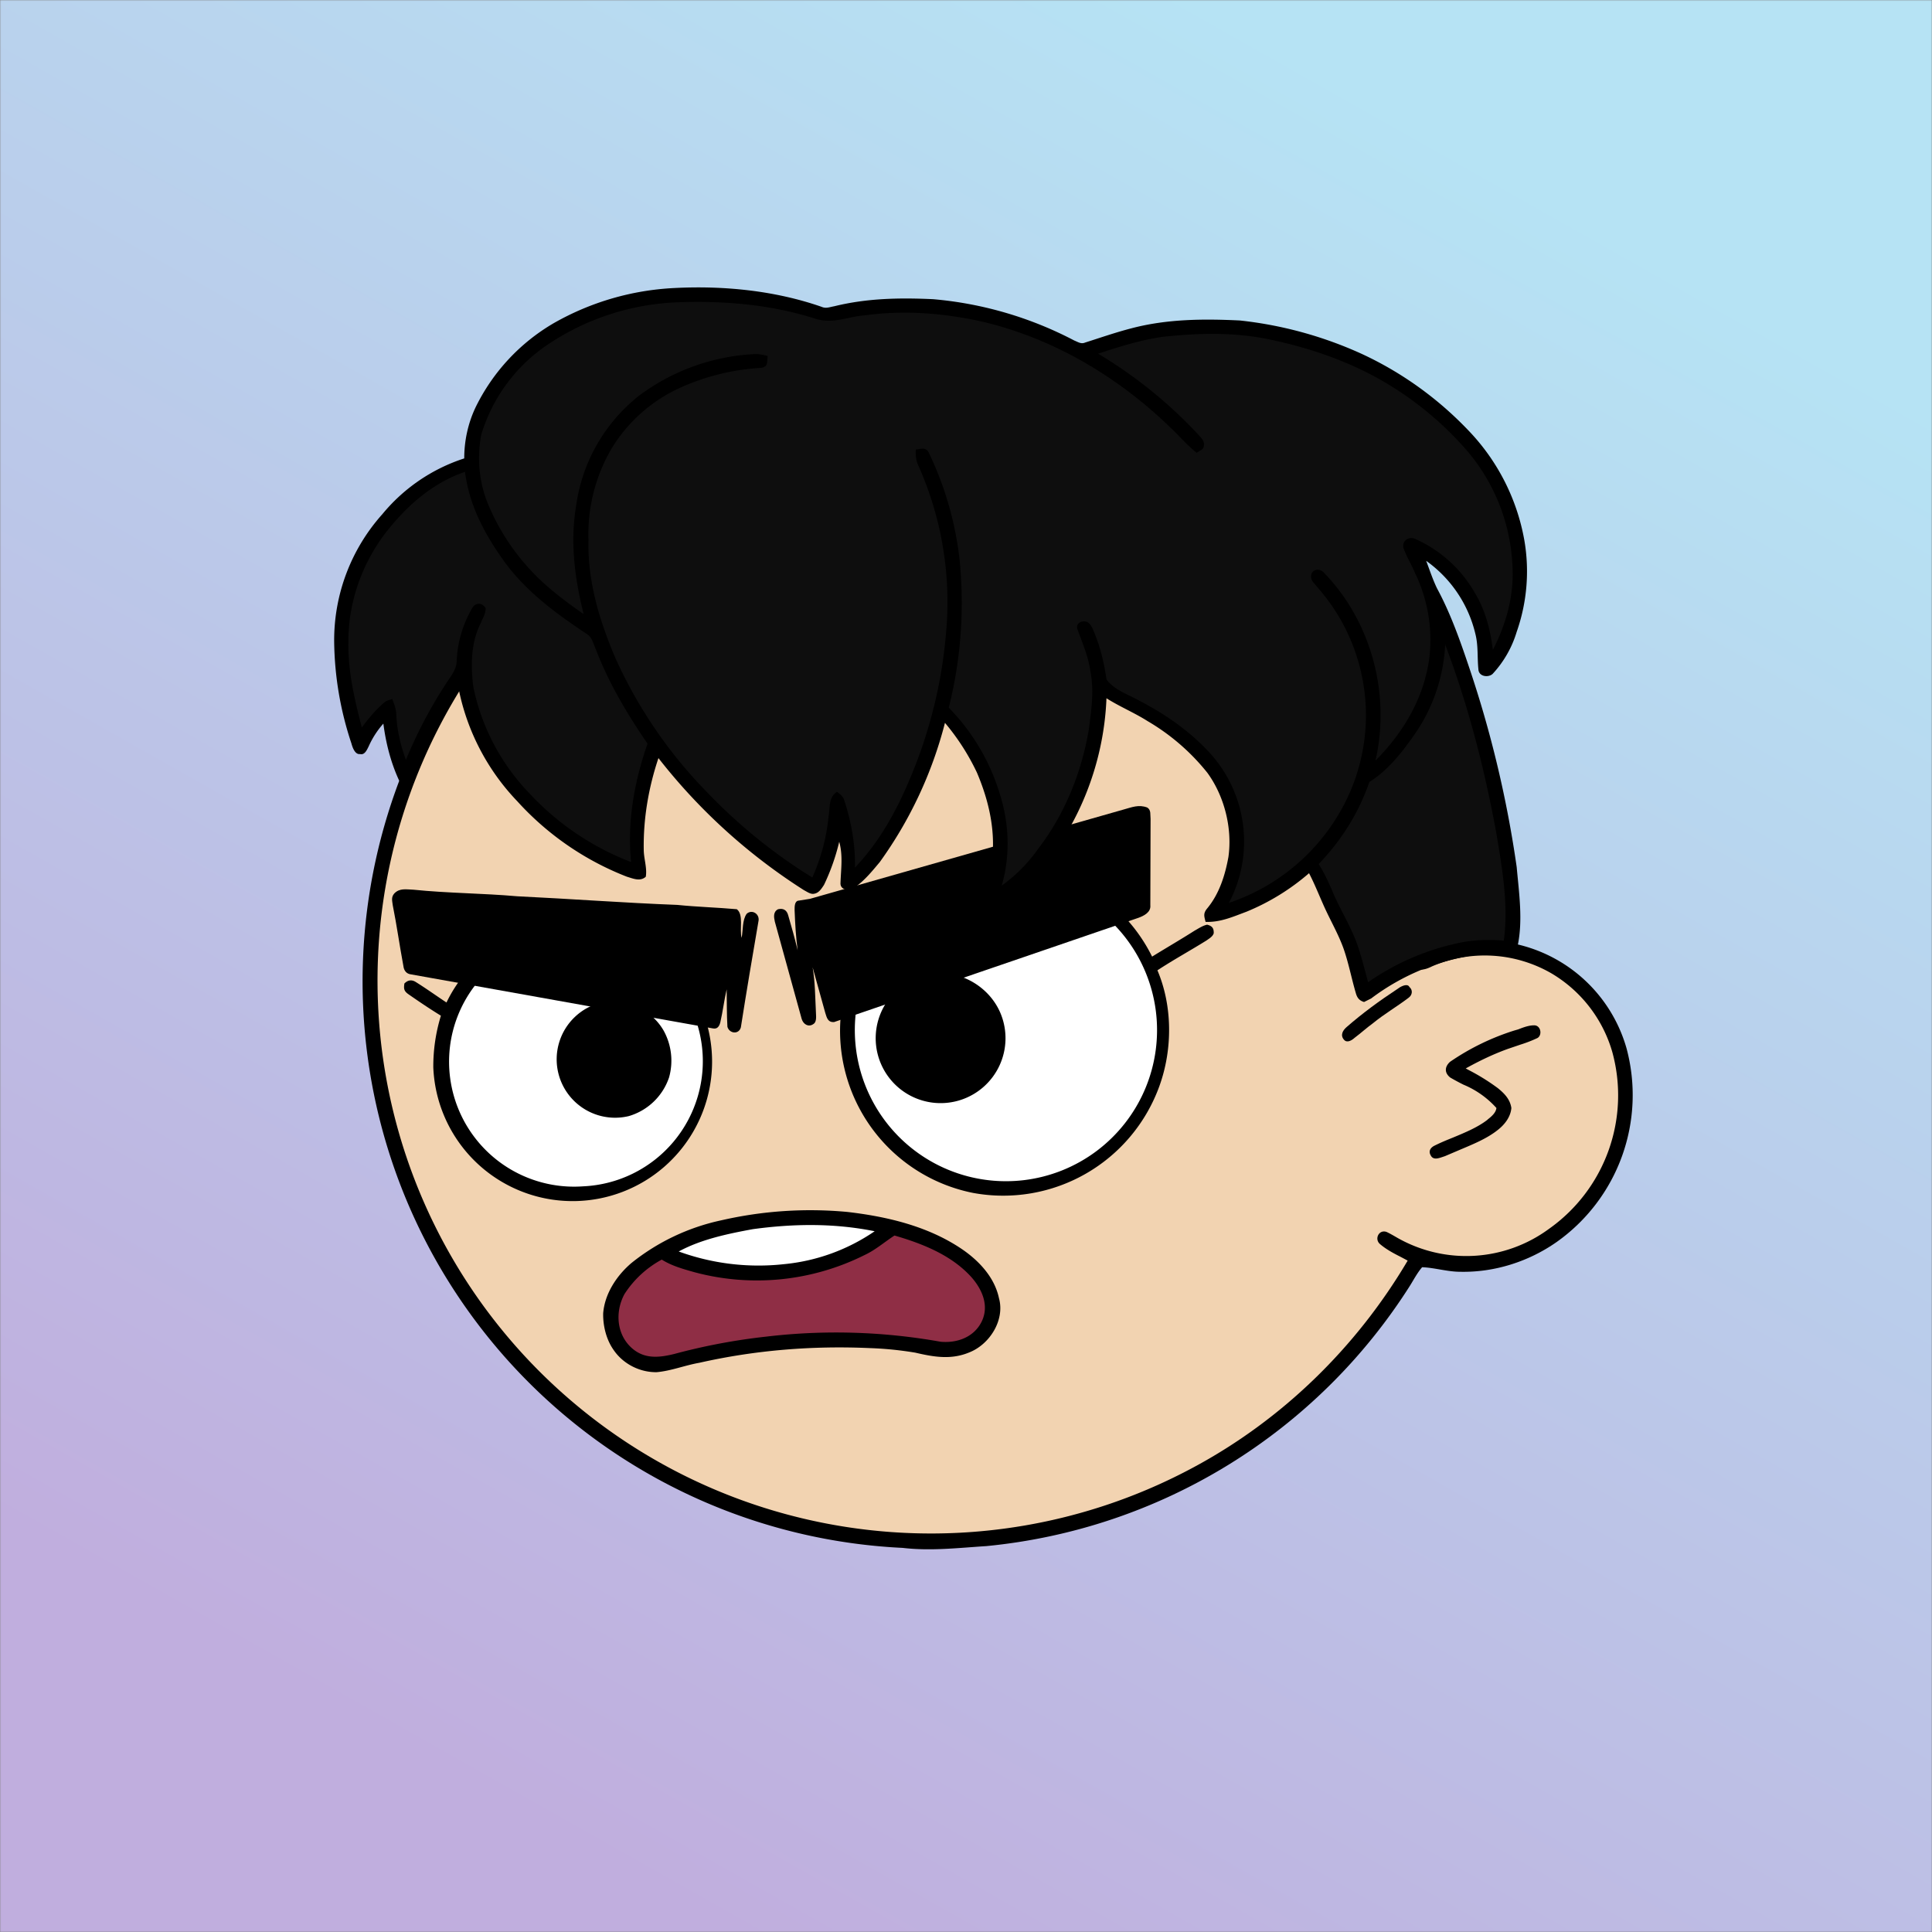
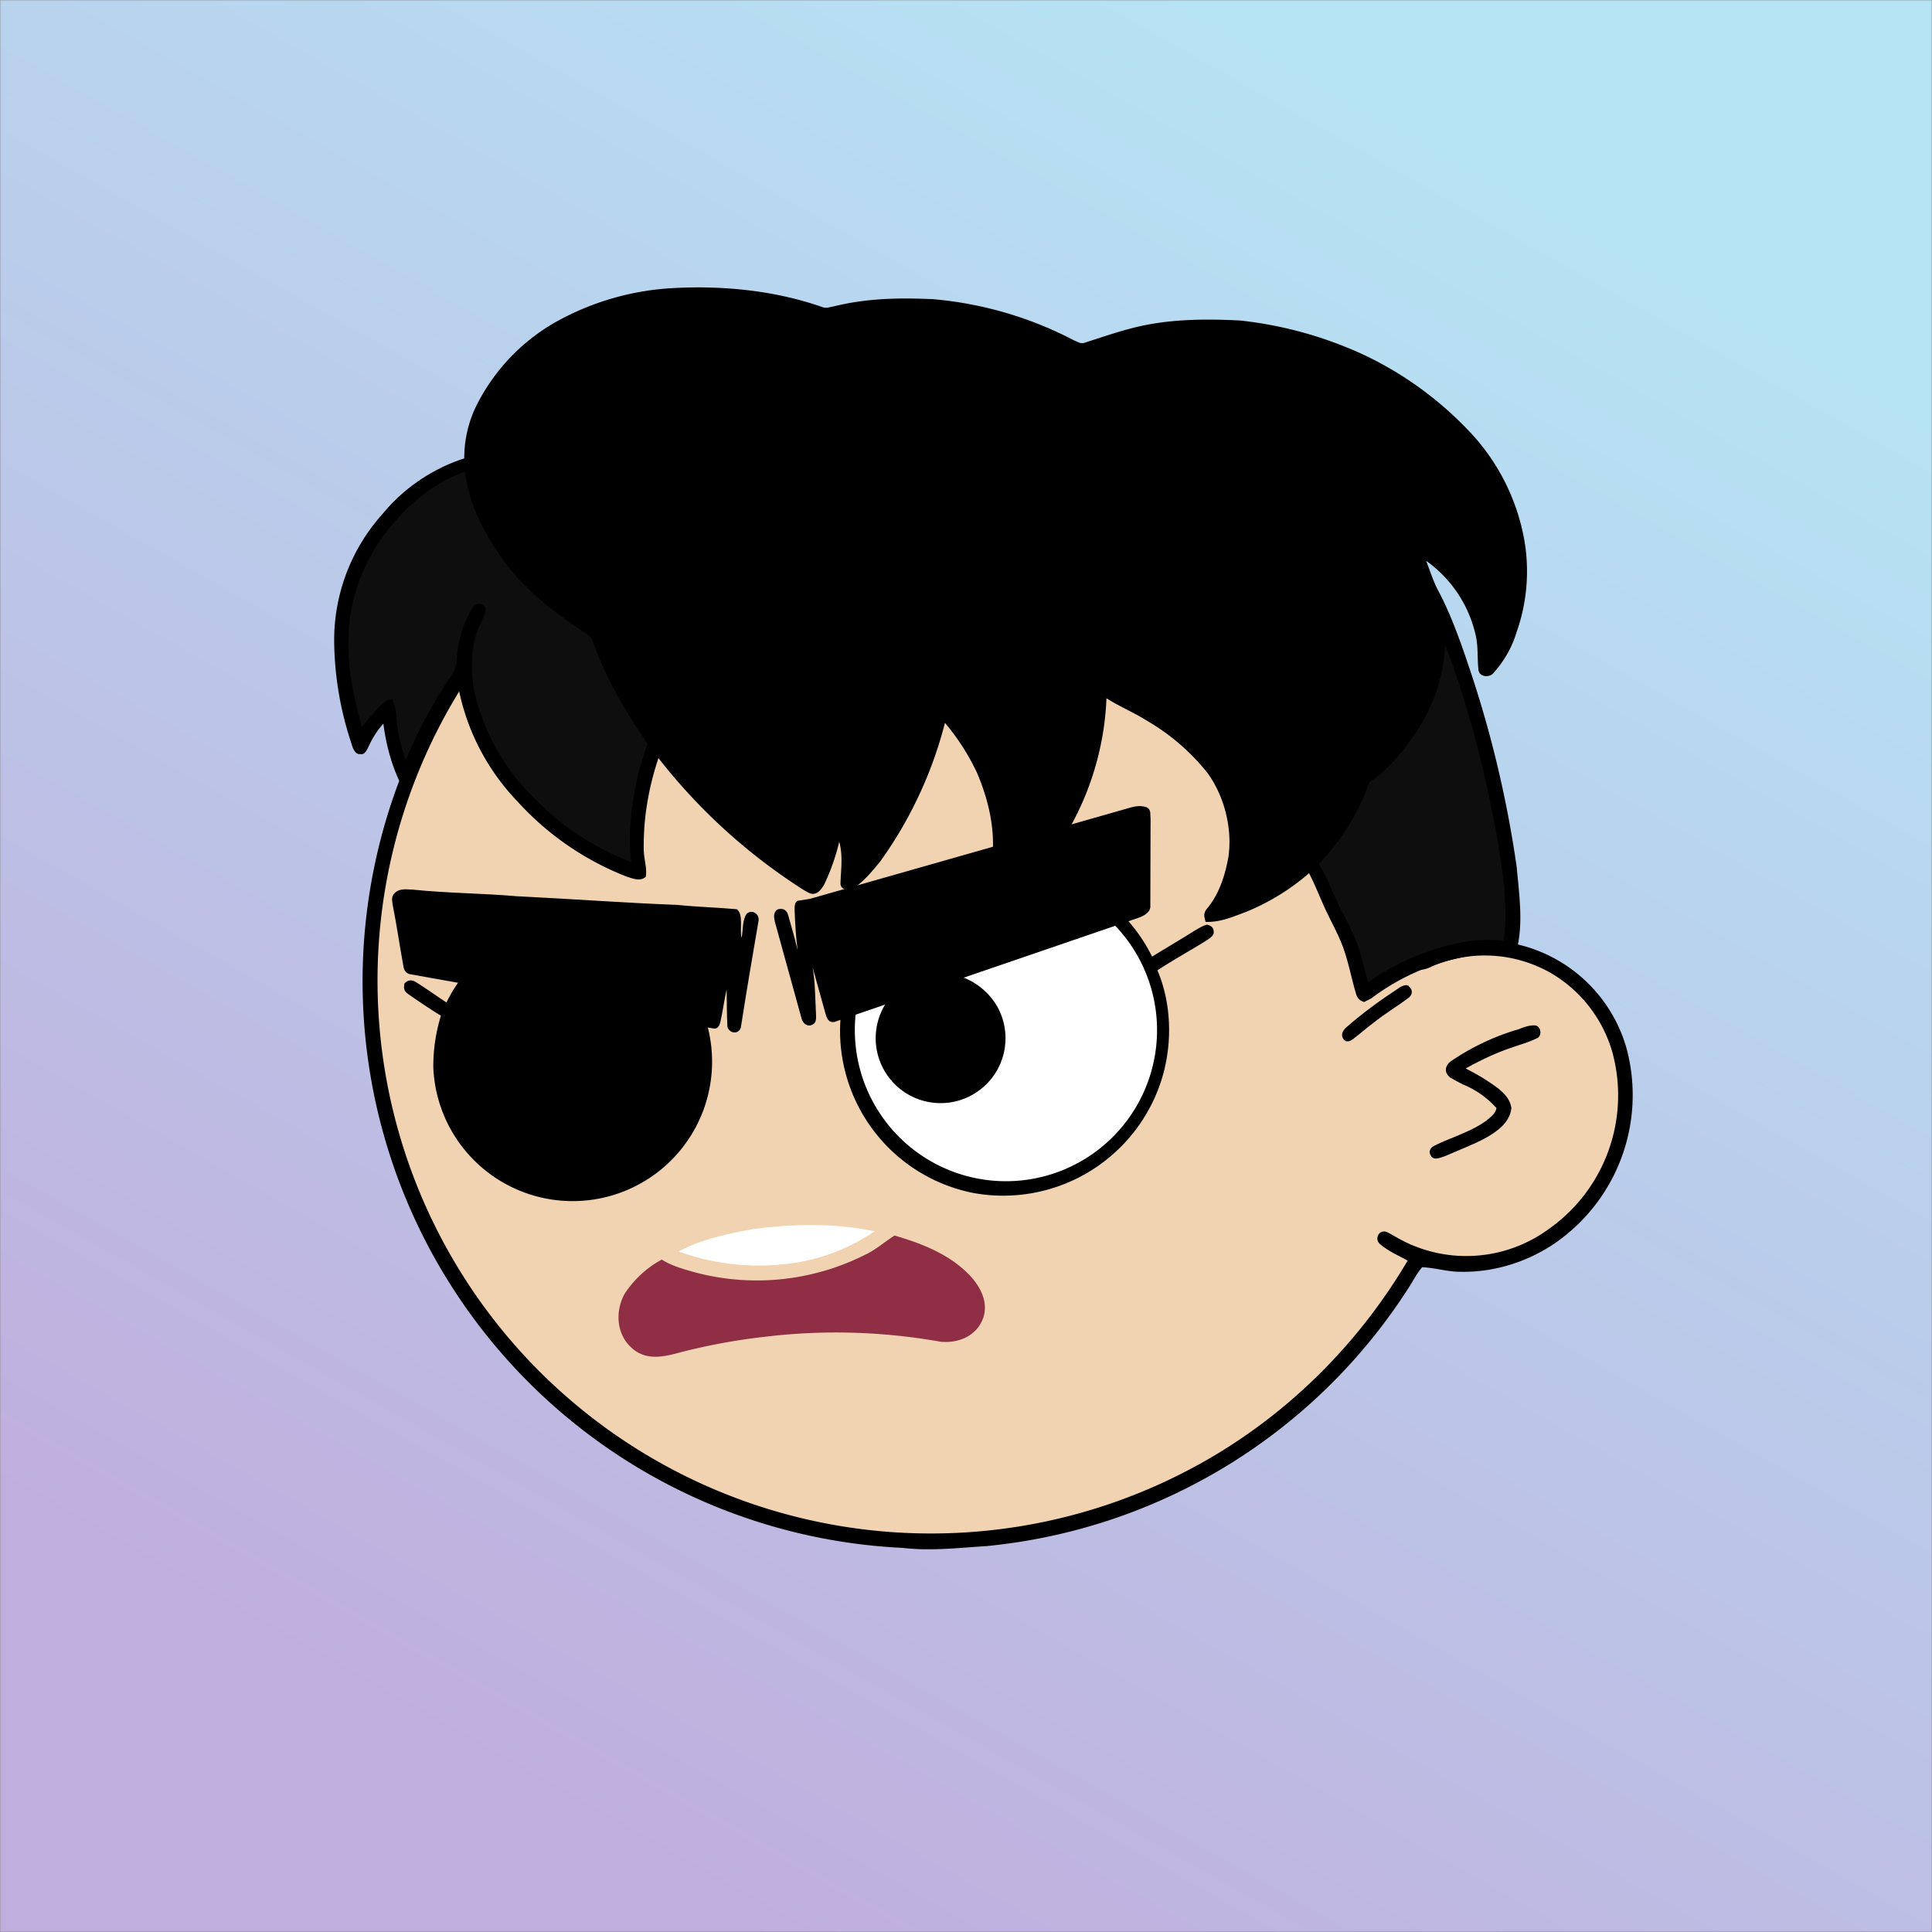
<svg xmlns="http://www.w3.org/2000/svg" viewBox="0 0 762 762" fill="none" shape-rendering="auto">
  <rect x="0" y="0" width="762" height="762" fill="#808080" stroke="none" />
  <mask id="viewboxMask">
    <rect width="762" height="762" rx="0" ry="0" x="0" y="0" fill="#fff" />
  </mask>
  <g mask="url(#viewboxMask)">
    <rect fill="url(#backgroundLinear)" width="762" height="762" x="0" y="0" />
    <defs>
      <linearGradient id="backgroundLinear" gradientTransform="rotate(119 0.5 0.5)">
        <stop stop-color="#b6e3f4" />
        <stop offset="1" stop-color="#c0aede" />
      </linearGradient>
    </defs>
    <path d="M396 164.8a224.8 224.8 0 0 1 104.8 42.4c6.2 4.9 12.5 9.4 18 15a225.4 225.4 0 0 1 71.8 149 58.5 58.5 0 0 1 50.9 42.2 71 71 0 0 1-27.6 76.5c-11 7.7-24.5 12-38 11.7-5 0-10-1.6-15-1.8-1.9 2.2-3.3 4.9-4.8 7.3A223.3 223.3 0 0 1 389 609.8c-11 .7-21.9 2-33 .7a223.7 223.7 0 0 1-178.8-342.3A223.4 223.4 0 0 1 352 163.5c14.6-1.4 29.4-.3 44 1.3Z" fill="#000" />
    <path fill-rule="evenodd" clip-rule="evenodd" d="M498.8 213.2A216 216 0 0 0 363 169c-13-.2-26.2 1.6-39 4a218 218 0 0 0-113.6 365.5 218.5 218.5 0 0 0 260.4 40.2c35-18.8 64.2-47.3 84.4-81.5l-3-1.6c-2.8-1.4-5.7-3-8-5-2.2-2-.3-5.8 2.7-4.7 1.5.7 3 1.6 4.4 2.4a55 55 0 0 0 59.6-3.6 64.5 64.5 0 0 0 25-69.8 53.1 53.1 0 0 0-24-31 52.6 52.6 0 0 0-47-2.8c-1.6.8-3.4 1.5-5 1.3-2.5-.2-2.8-4.2-.6-5.2 8-4 16.5-5.6 25.4-6.4a217 217 0 0 0-72-146.4c-4.4-4-8.7-8.1-13.9-11.3Zm107.6 196.2c2-1.2 1.3-5.1-1.4-5-2 0-4.2.8-6.2 1.6l-1.4.4a95.1 95.1 0 0 0-25.5 12.4c-2.2 2-2.2 4.4.1 6.2a92 92 0 0 0 5.2 2.8 36 36 0 0 1 13 9.2c-.2 1.9-2 3.4-3.4 4.5l-.2.2c-3.9 3-8.8 5-13.6 7-2.5 1-4.9 2-7.1 3.1-1.7.8-2.6 2.2-1.6 3.9 1 2 3.2 1.1 5 .5l.6-.2 5.4-2.3c5.4-2.3 11-4.5 15.4-8 2.7-2.1 5.1-5.1 5.4-8.7-.5-3.4-2.7-5.7-5.3-7.8a83 83 0 0 0-11.6-7.2l-1.1-.6c5.4-3 10.8-5.6 16.6-7.7l5-1.7a52 52 0 0 0 6.7-2.6Z" fill="#f2d3b1" />
    <g transform="translate(-161 -83)">
      <path d="M587.4 431.6a65 65 0 0 1 28 28.7c5.5-3.4 11.2-6.7 16.7-10.2 1.6-.9 3.2-2 5-2.4 1.9.5 2.7 1.3 2.6 3.4-.4 1.3-1.7 2-2.8 2.8-6.4 4-13 7.6-19.4 11.8 6 14.1 6 31.2.8 45.6a65.5 65.5 0 0 1-73.5 42.2 65.2 65.2 0 1 1 42.6-121.9Z" fill="#000" />
      <path d="M549.2 430.3a59.6 59.6 0 1 1 15.3 118.2 59.6 59.6 0 0 1-15.3-118.2Z" fill="#fff" />
      <path d="M414.7 454.3a55 55 0 1 1-82.8 49.7 68 68 0 0 1 3-20.4c-4.4-2.7-8.7-5.6-13-8.6-1.6-1.2-1.7-2.1-1.4-4.1 1.3-1.3 2.7-1.6 4.3-.7 4.2 2.6 8.2 5.5 12.3 8.2a55.4 55.4 0 0 1 77.6-24Z" fill="#000" />
-       <path d="M378.2 453.3a49.4 49.4 0 1 1 12.8 97.6 49.3 49.3 0 0 1-12.8-97.6Z" fill="#fff" />
      <path d="M526.5 467.5c12-2.9 24.8 4.2 29.3 15.6a25.6 25.6 0 1 1-29.4-15.6ZM398.2 478.4c9.5-2 19.6 2.6 24.5 11a24.5 24.5 0 0 1 2.2 18.5 23.8 23.8 0 0 1-15.9 15.3 23 23 0 1 1-10.8-44.8Z" fill="#000" />
    </g>
    <g transform="translate(-161 -83)">
      <path d="M613.5 401.5c1.6 1 1.1 2.9 1.3 4.5l-.1 34c.3 2.8-2.5 4.2-4.7 5l-120 41.1c-2.5.2-2.9-1.7-3.5-3.6l-5-18c1 5.8 1 11.7 1.3 17.5 0 1.4.5 4-1 4.9-2 1.4-4 0-4.6-2l-10.6-38.4c-.4-1.8-.7-3.9 1.3-4.9 2.2-.5 3.5.5 4 2.5 1.3 4.5 2.6 9 3.7 13.7-.7-5.3-1-10.5-1.2-15.8 0-1.3-.1-3.7 1.7-3.8l4.4-.7 123.6-35.2c3.3-.9 6-2.1 9.4-.8ZM324 433.9c13.6 1.4 27.4 1.4 41 2.6 21 1 42.1 2.6 63.1 3.4 7.8.8 15.6 1 23.5 1.7 2.8 2.1 1 8 1.9 11.3.6-3 .2-7 2-9.5 2-1.8 5-.1 4.7 2.6-2.4 14-4.8 28.1-7 42.2-.8 2.9-4.5 2.5-5.3-.2-.3-5-.2-9.9-.3-14.8-1 4.3-1.5 8.7-2.5 13-.4 1.6-1.2 2.8-3 2.4l-119-21.3c-1.8-.2-2.8-1.5-3-3.3-1.5-8-2.6-16-4.2-24-.2-1.7-.7-3.1.6-4.6 2.1-2.2 4.7-1.6 7.5-1.5Z" fill="#000" />
    </g>
    <g transform="translate(-161 -83)">
-       <path d="M495.2 561c15.5 1.8 31.3 5.5 44.5 14.2 7 4.6 13.5 11.3 15.3 19.8 2.4 8.6-3.6 18.2-11.7 21.4-7.2 3-14 1.8-21.3.1-6-1-12-1.6-18-1.8-22.6-1-45.1.8-67.2 5.8-5.7 1-11.1 3.2-16.8 3.7-6.5.1-13-3.1-16.8-8.5-3-4.1-4.4-9.6-4.3-14.7.6-7.8 5.4-15 11.2-19.9a85 85 0 0 1 35.4-16.8 157 157 0 0 1 49.7-3.3Z" fill="#000" />
      <path d="M506 568.6a76 76 0 0 1-35.8 13 92 92 0 0 1-41.5-5c8.8-4.8 19.4-7 29.2-8.8 16.1-2.2 32.1-2.4 48 .8Z" fill="#fff" />
      <path d="M513.8 570.3c11 3.2 22.5 7.7 30.4 16.5 4.2 4.8 7 11.2 4 17.4-3 6.2-9.7 8.6-16.2 8a234.4 234.4 0 0 0-69-2 239.8 239.8 0 0 0-36 6.8c-5.7 1.4-11.3 2.1-16.2-1.8-6.6-5.3-7.4-14.6-3.5-21.8a40.2 40.2 0 0 1 14.7-13.6c4 2.5 8.4 3.7 13 5a95 95 0 0 0 67-6.8c4.3-2 7.8-5.1 11.8-7.7Z" fill="#8F2E45" />
    </g>
    <g transform="translate(-161 -83)" />
    <g transform="translate(-161 -83)" />
    <g transform="translate(-161 -83)">
      <g fill="#000">
        <path d="M427 196.6c19.4-1 39.6 1 58 7.4 1.8.8 3.2.1 5-.2 13-3.2 25.8-3.4 39-2.8a147 147 0 0 1 55.7 16.3c1.5.6 2.7 1.5 4.3.8 6-1.9 12-4 18.2-5.6 14-3.7 28.4-3.8 42.8-3.1a156 156 0 0 1 47.7 13c15.7 7.2 30 17.4 42 29.9a83.5 83.5 0 0 1 22.5 43.7 72 72 0 0 1-3 36.2 42.2 42.2 0 0 1-9.5 16.6c-1.8 1.6-5.5 1-5.6-1.8-.5-4.7 0-9.3-1.2-14a49.3 49.3 0 0 0-19.4-28.8c1.4 3.7 2.6 7.4 4.3 10.9 5.2 9.6 9 20.3 12.5 30.7a440 440 0 0 1 18.9 79.2c.9 10 2.5 21 .4 30.9-.4 2-1.2 4.1-3.6 4.2-4-.2-7.9-1.2-12-.6a89.7 89.7 0 0 0-42.2 17.3l-2.8 1.4c-2-.6-2.8-1.8-3.3-3.7-1.7-5.8-2.8-11.7-4.8-17.4-1.8-5-4.3-9.5-6.6-14.3-2.4-5-4.4-10.4-7-15.4a89.6 89.6 0 0 1-24.7 15.2c-5.4 2-10.2 4.2-16.1 4-.6-2.3-1-3.4.7-5.4 4.7-5.7 7-13 8.3-20.2 1.6-11.4-1.6-24-8.3-33.2a85.3 85.3 0 0 0-23.6-20.4c-5.2-3.3-11-5.7-16.2-9-1 25.8-11.1 51.4-28.5 70.5-4 4.4-9 8-14.1 10.9-1.1.5-2.5 1.5-3.7 1.1-2-.3-3.2-2-2.6-3.9 1-4.3 2.8-8.4 3.5-12.8 2-12.5-.8-25-5.7-36.5a90.3 90.3 0 0 0-12.6-19.6A163 163 0 0 1 508 423c-3.1 3.7-6.4 7.8-10.5 10.4-2 1.1-5.2.5-5-2.2.2-5.6 1-10.8-.5-16.2a84.5 84.5 0 0 1-6 17c-1 1.5-2 3.2-3.9 3.5-1.4.3-2.8-.8-4-1.4-22-14-41.4-31.6-57.4-52.1-3.9 11.6-6 23.9-5.8 36.1 0 3.5 1.4 7.3.8 10.7-2.2 2-5 .7-7.4 0A114.1 114.1 0 0 1 365 399a89.4 89.4 0 0 1-23-43.8c-6 9.5-11.6 19.5-15.7 30-1.1 2.6-1.2 7.1-4.4 7.8-1.5.8-3-1.2-3.6-2.4-3.2-7-5.1-14.5-6.1-22.2a34.8 34.8 0 0 0-5.8 9c-.7 1.4-1.6 3.5-3.4 3-2 .3-3-2.7-3.4-4.2a130.8 130.8 0 0 1-6.8-40.2 74.5 74.5 0 0 1 19-50.2 69.6 69.6 0 0 1 32.3-22c0-7 1.5-13.9 4.5-20.2a78 78 0 0 1 30.9-33.2 106.4 106.4 0 0 1 47.5-13.8Z" />
        <path d="M716.8 472.2c1.5 1.2 1.3 3.2-.2 4.3-4.6 3.5-9.6 6.4-14 10-2.6 1.9-4.9 4-7.3 5.8-1.1 1-3 2.2-4.2.8-1.6-1.8-.5-3.7 1-5 6.3-5.5 13-10.4 20-15 1-.8 3.7-2.4 4.7-1Z" />
      </g>
      <g fill="#0e0e0e">
-         <path d="M429 202.2c18.3-.6 36.7 1 54.2 6.7 7 1.8 12-1 18.8-1.5 15.5-2.2 31.7-.9 47 2.6 28 6.7 53.5 22 74 42 3.4 3.2 6.3 6.7 10 9.6 1-.8 2.8-1.3 2.8-2.7.4-2-1-3.1-2.2-4.5a179.6 179.6 0 0 0-39.5-31.9c8.5-2.8 17-5.5 25.9-6.7 13.3-1.4 26.5-1.8 39.8.7 17.4 3.4 34.8 9.4 49.9 18.8a130 130 0 0 1 27.9 23.2 75.2 75.2 0 0 1 20 49.5c.3 11-2.8 21.6-7.8 31.3-1-8-3-15.8-7.3-22.8a50.7 50.7 0 0 0-23.7-21.1c-2.4-.8-4.8 1-4.3 3.6 1.2 3.5 3.2 6.6 4.6 10a60.6 60.6 0 0 1 5.7 33c-2 16-10.1 29.7-21.3 41 6-26.2-1.6-54.8-20.3-74.1-1.4-1.6-3.9-1.7-4.9.3-.8 2.5.9 3.6 2.2 5.3a76.2 76.2 0 0 1 7.4 91.4 79.7 79.7 0 0 1-42.2 33.2 51.9 51.9 0 0 0-7.6-59.2c-9-9.8-20.2-17-32.2-22.8-2.9-1.4-6.8-3.5-8.5-6.2-1-6.9-2.6-13.5-5.4-19.8-.6-1.3-1.4-2.8-3-3-1.9-.2-3.6.9-3.1 2.9 2 5.6 4.4 11 5.2 17 1.5 7.8.3 15.2-.7 23-2.9 16.8-9.4 33-19.8 46.6a62.2 62.2 0 0 1-14.5 14.7c3.3-11.5 3-23.8-.5-35.3a83 83 0 0 0-20.4-34.9c4.8-19 6.2-38.6 4.3-58.1a131.2 131.2 0 0 0-12.2-42.5c-1.2-2.3-3-1.4-5.1-1.2-.1 2.3 0 4.2 1 6.3a132 132 0 0 1 11 65.2 187.3 187.3 0 0 1-14.6 59c-5.3 12.6-12 24.5-21.4 34.4.2-8.8-1.4-17.9-4.1-26.2-.5-2-1.6-2.6-3-3.7-3.5 2.4-2.6 6-3.3 9.7-.8 8.4-3 16.4-6.4 24.1a210 210 0 0 1-41.2-33.3 183.3 183.3 0 0 1-36.5-53.3c-6.3-14.8-11-30.3-10.6-46.5a67 67 0 0 1 9-35.9 61.3 61.3 0 0 1 26.8-24 90 90 0 0 1 32.1-8c3.2-.4 2.4-2.3 2.8-4.7-2-.5-3.8-.9-5.8-.7a82.6 82.6 0 0 0-45 16.4 66.9 66.9 0 0 0-24.7 42.9c-2.5 14.6-.7 28.9 2.9 43.2-5.8-4-11.4-8.2-16.5-12.9A87.6 87.6 0 0 1 354 283c-4-8.9-5-19-3.2-28.5a65.6 65.6 0 0 1 27.3-36.3 98.6 98.6 0 0 1 50.8-16Z" />
        <path d="M344.4 269.1c1.7 13.5 8 25 15.8 35.8 8.7 11.7 20 20 32 28 2.4 1.4 2.7 3.8 3.8 6.2 5 13.1 12.4 25.6 20.4 37.2-5.2 14.8-8.1 31-6.5 46.7a107 107 0 0 1-40-27 85.2 85.2 0 0 1-22.2-42c-1.1-8.3-1-17.8 3-25.4.7-1.9 2-3.7 1.8-5.8-1.3-2-3.4-2.3-5-.4a45.2 45.2 0 0 0-6.4 21.7c-.2 3.3-2.6 6-4.3 8.7a182 182 0 0 0-15.7 29.9c-2.1-5.7-3.5-11.6-3.8-17.7 0-2.2-.8-4.3-1.6-6.3-1.2.4-2.4.6-3.4 1.6-3.2 2.7-6 6.2-8.6 9.6-2.9-11.2-5.5-22.2-5.3-33.9 0-16 5.7-31.6 15.6-44 8-10 18-18.7 30.4-22.9ZM731 337.1l.1.4c9 23.8 15.4 48.7 20 73.7 2.3 13.7 5 29 3 42.8a62 62 0 0 0-15.1.4 97.3 97.3 0 0 0-38.4 16c-1.2-4.4-2.3-8.8-3.7-13.2-2.4-7.6-6.9-14.6-10.1-22-1.7-4-3.4-7.8-5.7-11.4 9-9.4 15.7-20 20-32.4 7-4.3 12.6-11.3 17.3-18a67.7 67.7 0 0 0 12.6-36.3Z" />
      </g>
    </g>
    <g transform="translate(-161 -83)" />
  </g>
</svg>